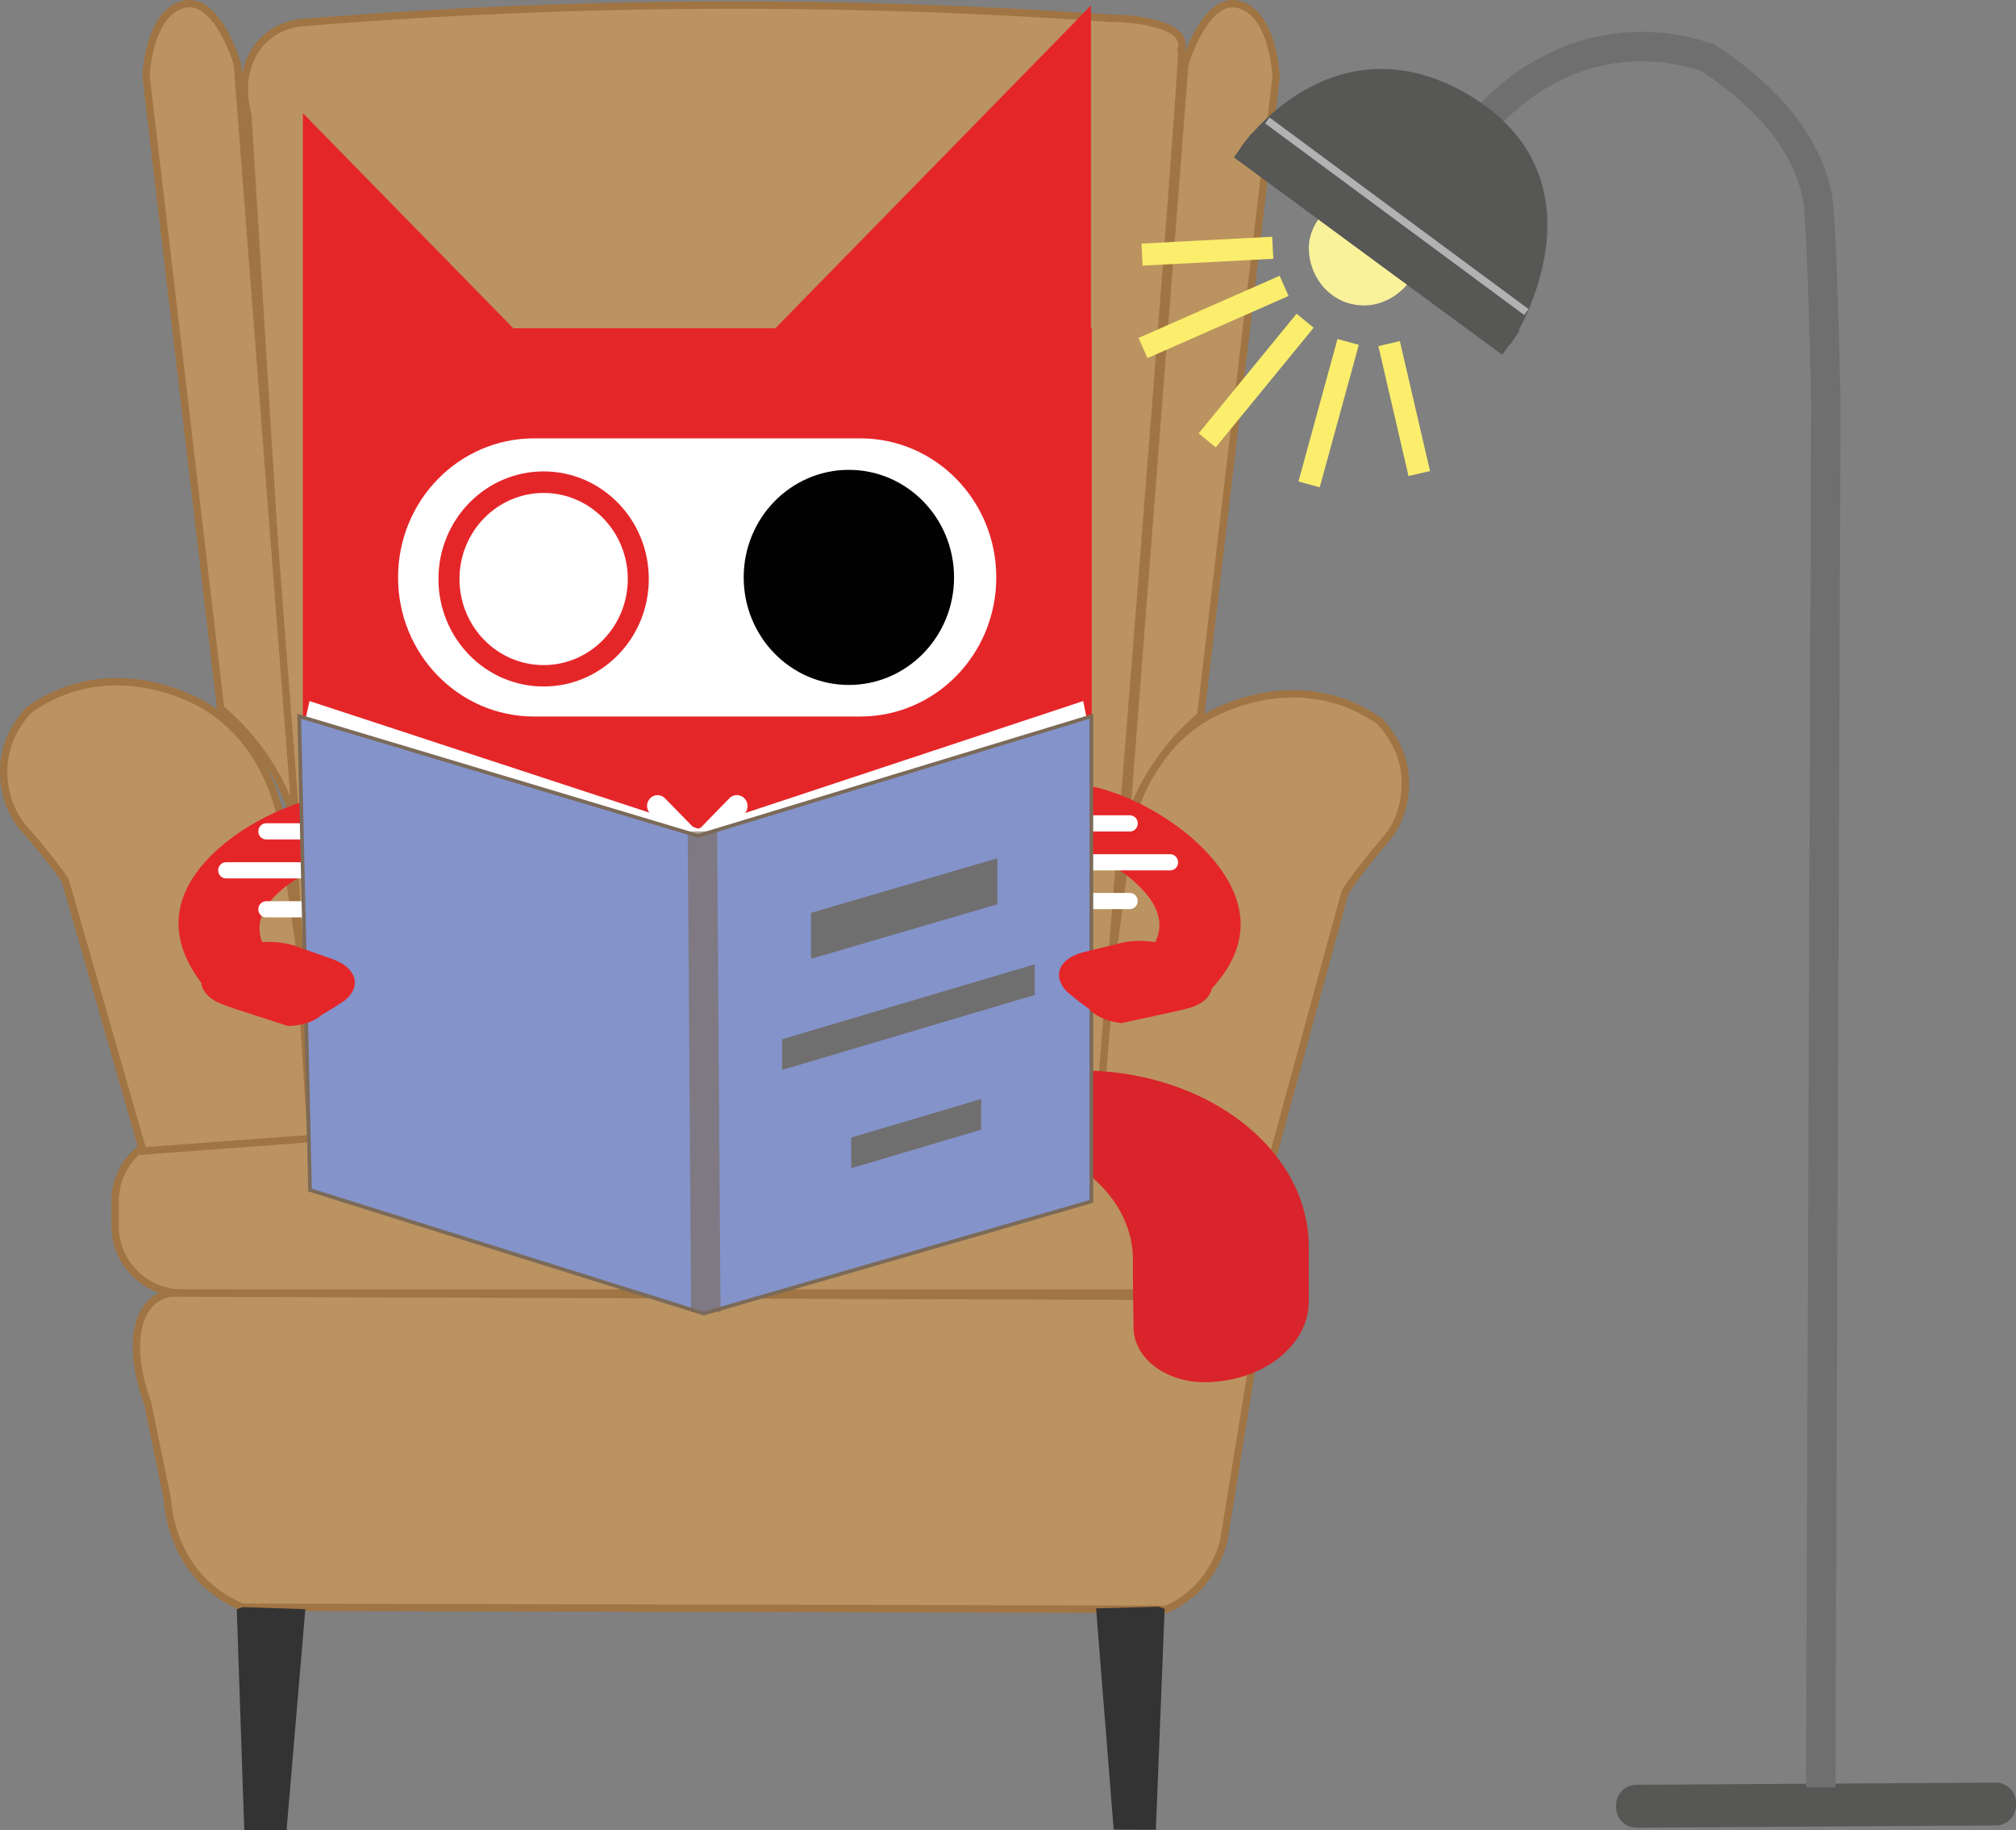
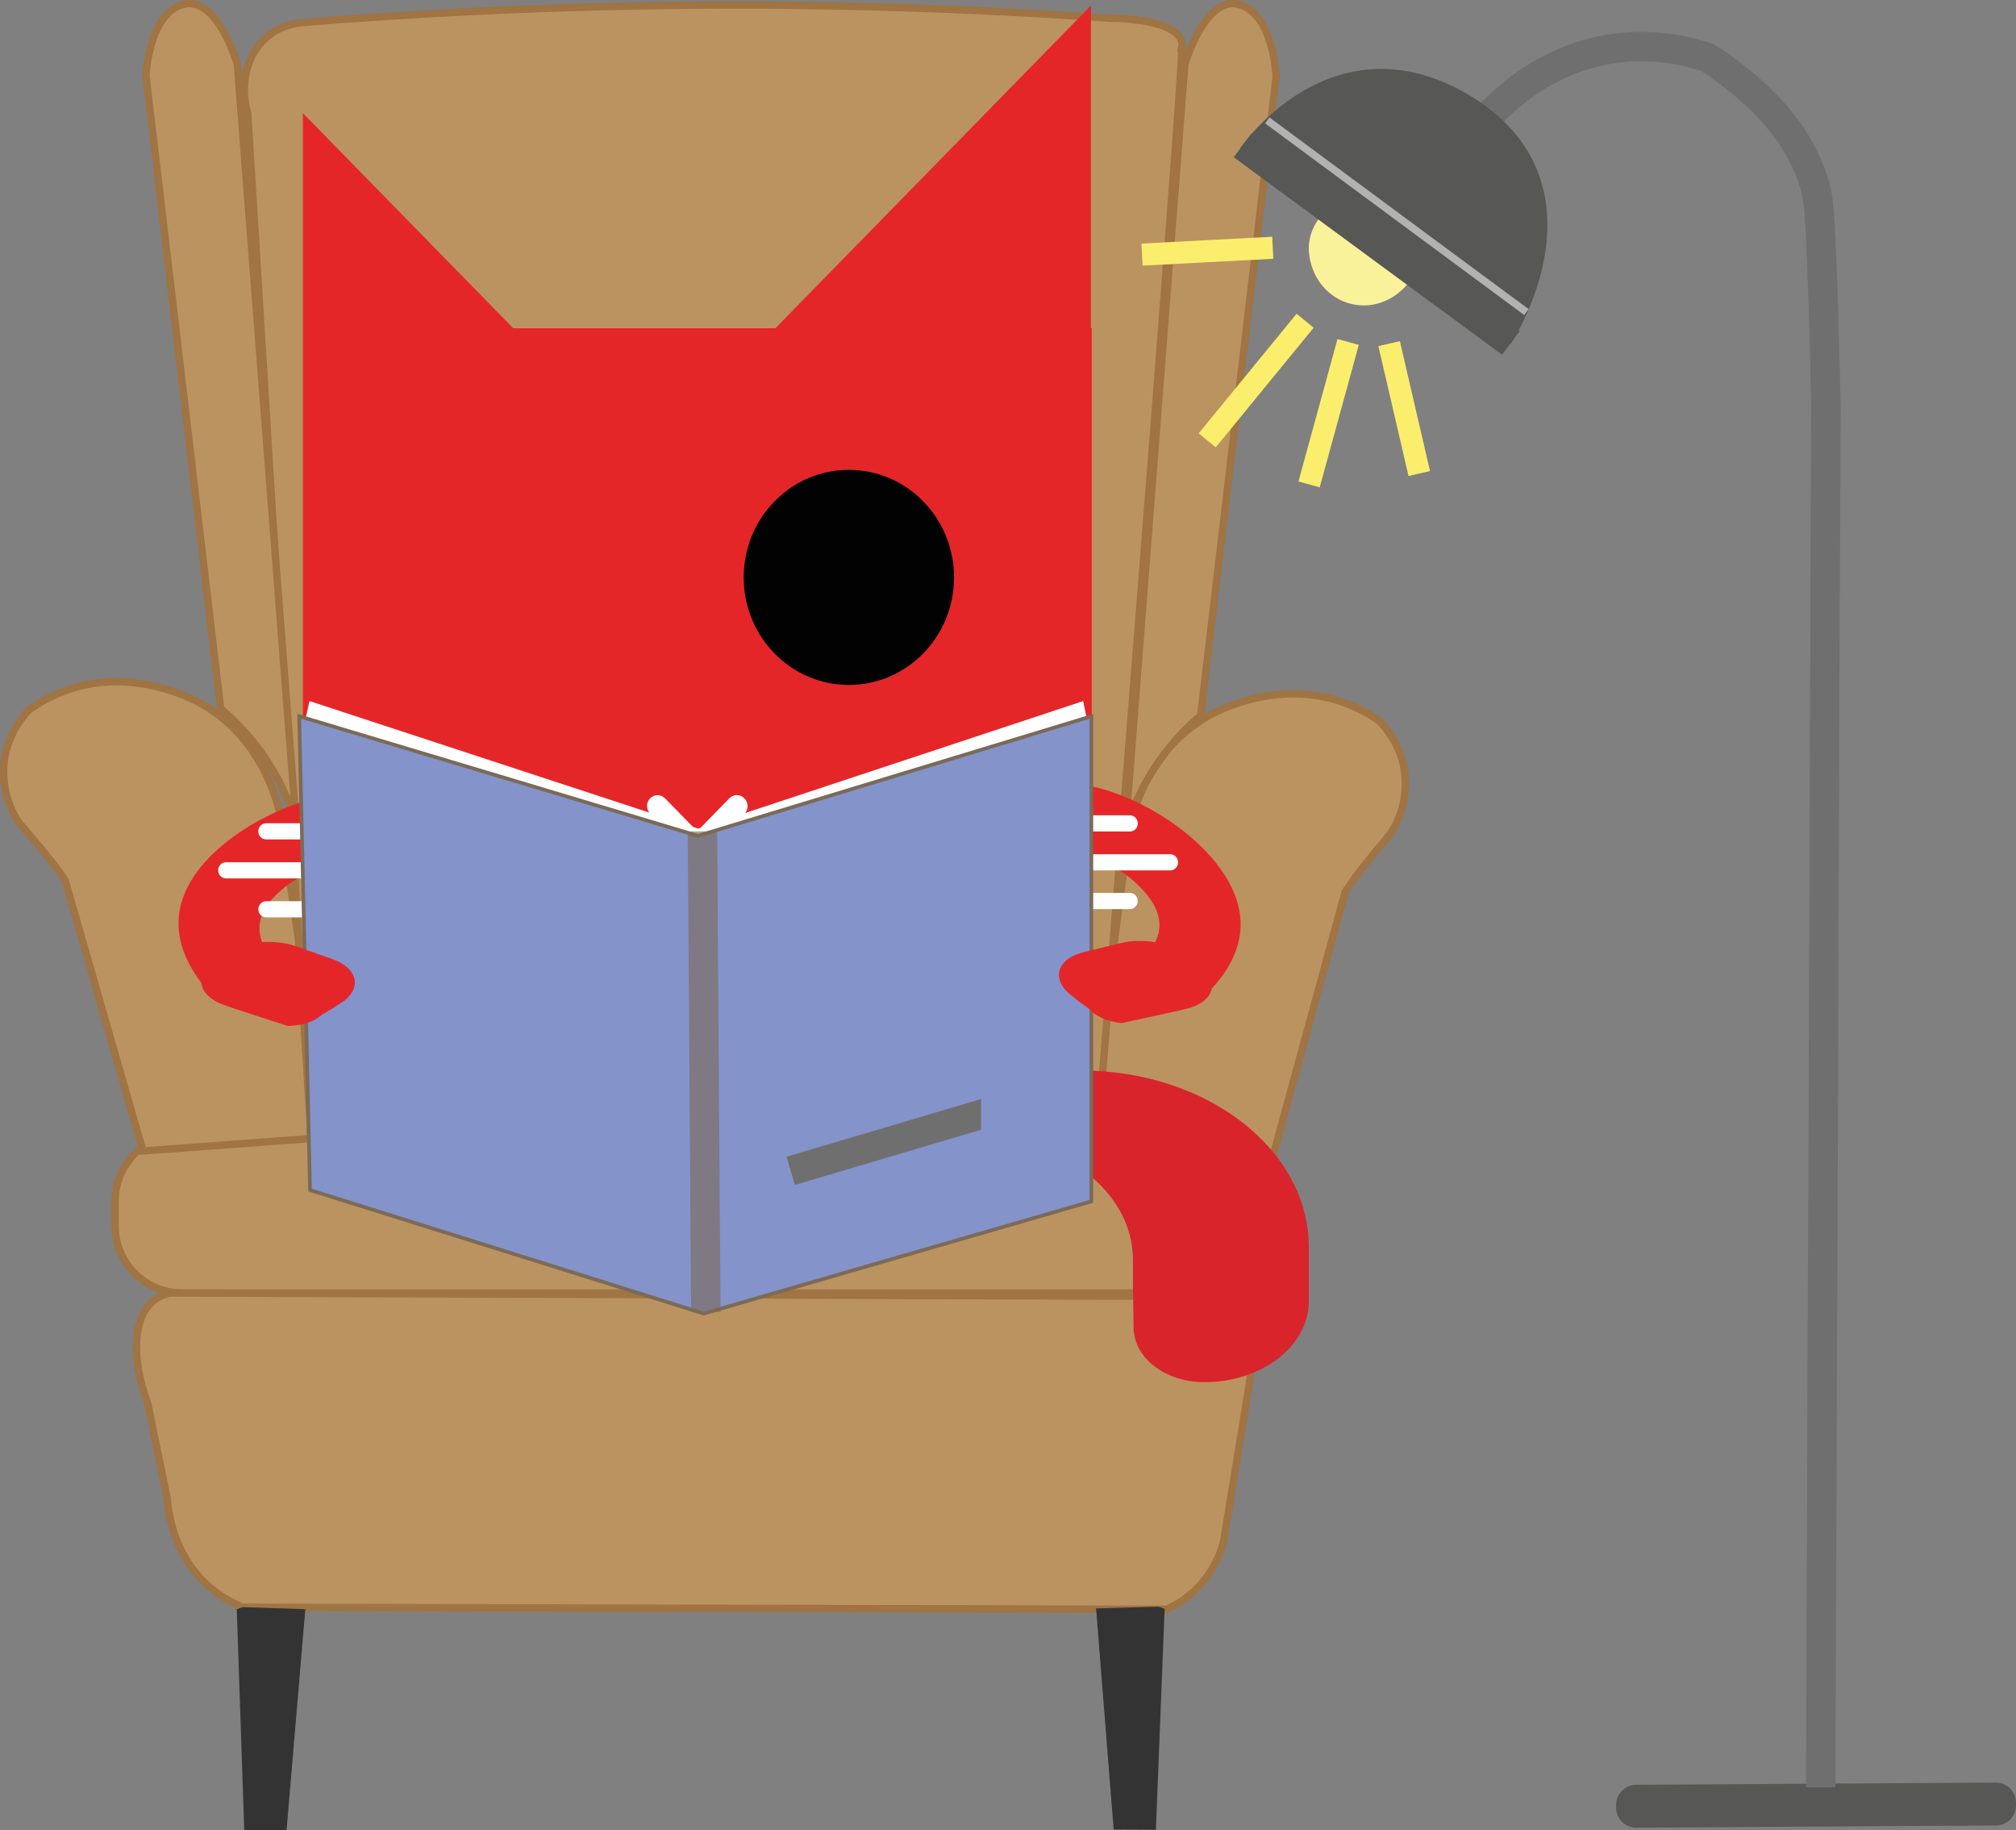
<svg xmlns="http://www.w3.org/2000/svg" version="1.1" x="0px" y="0px" viewBox="0 0 274.09 248.79" style="enable-background:new 0 0 274.09 248.79;" xml:space="preserve">
  <rect x="0" y="0" width="274.09" height="248.79" fill="#808080" stroke="none" />
  <style type="text/css">
	.st0{fill:#BB9360;stroke:#A07443;stroke-miterlimit:10;}
	.st1{fill:#333333;}
	.st2{fill:#E52629;}
	.st3{fill:#FFFFFF;}
	.st4{fill:#020203;}
	.st5{display:none;fill:#E52629;}
	.st6{fill:#D9242B;}
	.st7{fill:#9D9D9C;stroke:#878787;stroke-miterlimit:10;}
	.st8{fill:#575756;stroke:#575756;stroke-miterlimit:10;}
	.st9{fill:none;stroke:#706F6F;stroke-width:4;stroke-miterlimit:10;}
	.st10{fill:none;stroke:#575756;stroke-width:4;stroke-miterlimit:10;}
	.st11{fill:#FAF19B;}
	.st12{fill:#575756;}
	.st13{fill:none;stroke:#B2B2B2;stroke-miterlimit:10;}
	.st14{fill:none;stroke:#FBEE6C;stroke-width:3;stroke-miterlimit:10;}
	.st15{fill:#8493CA;stroke:#7B6A58;stroke-width:0.5;stroke-miterlimit:10;}
	.st16{opacity:0.61;fill:#DDDDD5;stroke:#7B6A58;stroke-width:4;stroke-miterlimit:10;}
	.st17{fill:#DDDDD5;stroke:#706F6F;stroke-width:6;stroke-miterlimit:10;}
	.st18{fill:#DDDDD5;stroke:#706F6F;stroke-width:4;stroke-miterlimit:10;}
	.st19{fill:#8493CA;}
</style>
  <g id="Layer_11">
    <path class="st0" d="M163.69,175.77H24.75c-5.01,0-9.1-4.1-9.1-9.1v-3.4c0-5.01,4.1-9.1,9.1-9.1h138.94c5.01,0,9.1,4.1,9.1,9.1v3.4   C172.79,171.68,168.69,175.77,163.69,175.77z" />
    <path class="st0" d="M169.06,176.25c-48.62-0.16-97.23-0.32-145.85-0.48c-0.98,0.18-1.69,0.54-2.21,0.94   c-2.91,2.19-3.24,7.78-0.94,13.96c0.89,4.35,1.78,8.7,2.68,13.05c0.13,1.72,0.76,7.38,5.32,11.63c1.72,1.6,3.52,2.55,4.92,3.13   c41.88,0.09,83.75,0.19,125.63,0.28c1.04-0.47,2.41-1.23,3.74-2.47c2.64-2.45,3.63-5.32,4-6.72c0.57-3.46,1.14-6.92,1.7-10.38   c0.8-4.92,1.6-9.82,2.38-14.72c0.26-0.72,0.7-2.21,0.43-4.09C170.57,178.27,169.55,176.85,169.06,176.25z" />
    <path class="st0" d="M172.79,158.16c3.36-12.3,6.72-24.6,10.09-36.9c0,0,1.28-2.17,5.62-7.27c1.66-1.95,2.81-4.99,2.52-8.55   c-0.3-3.71-2.42-6.29-3.41-7.37c-1.26-0.89-3.15-2.02-5.62-2.81c-9.26-2.95-17.46,1.89-18.26,2.38   c-10.55,6.46-10.85,19.23-10.85,20.04c-1.62,12.13-3.23,24.26-4.85,36.38L172.79,158.16z" />
    <path class="st0" d="M44.14,152.07c-1.77-12.11-3.55-24.21-5.32-36.32c-0.02-0.81-0.48-13.58-11.11-19.9   c-0.81-0.48-9.06-5.22-18.28-2.15c-2.46,0.82-4.33,1.97-5.58,2.88c-0.98,1.09-3.07,3.7-3.32,7.41c-0.24,3.57,0.95,6.59,2.63,8.52   c4.41,5.04,5.71,7.19,5.71,7.19c3.52,12.25,7.04,24.51,10.56,36.76c7.97-0.59,15.94-1.18,23.91-1.77L44.14,152.07z" />
    <path class="st0" d="M40.83,3.09C55.3,1.91,70.58,1.1,86.61,0.81c23.01-0.42,44.6,0.28,64.57,1.69c0.29-0.09,10.25,0.17,9.48,4   c0.51,0-11.23,145.28-11.23,145.28c-35.72,0.8-71.45,1.59-107.17,2.39c-2.86-46.21-5.72-92.43-8.57-138.64   c-1.13-3.98-0.2-8.03,2.47-10.38C37.83,3.65,39.75,3.23,40.83,3.09z" />
    <path class="st0" d="M153,112.9l0.04-0.54l8.04-103.57c0,0,2.72-9.45,7.4-8.17c4.68,1.28,5.02,9.79,5.02,9.79l-10.26,86.86   c-1.66,1.41-3.68,3.4-5.57,6.08C155.12,106.95,153.76,110.42,153,112.9z" />
    <path class="st0" d="M40.24,111.81l-0.04-0.53L32.27,8.71c0,0-2.71-9.36-7.39-8.1c-4.68,1.26-5.03,9.69-5.03,9.69L30,96.32   c1.66,1.4,3.67,3.37,5.57,6.02C38.12,105.91,39.48,109.35,40.24,111.81z" />
    <polyline class="st1" points="32.19,218.75 33.21,248.79 38.96,248.79 41.51,218.75 32.99,218.47  " />
    <polyline class="st1" points="158.34,218.7 157.15,248.73 151.41,248.7 149.02,218.64 157.54,218.41  " />
  </g>
  <g id="Layer_3">
    <path id="_x37_67b7d03-dfb2-4db1-ab35-156fbd388159_3_" class="st2" d="M51.69,108.24c-7.36-2.55-24.95,4.97-27.18,15.08   c-1.31,5.91,3.07,10.78,4.95,12.63l8.18-4.08l1.15-0.16c-0.84-0.58-3.23-2.37-3.49-5.04c-0.3-3.02,2.3-5.15,3.43-6.07   c5.94-4.86,16.54-4.25,17.9-4.16C56.16,110.53,53.42,108.83,51.69,108.24z" />
    <path id="_x37_67b7d03-dfb2-4db1-ab35-156fbd388159_2_" class="st2" d="M137.33,114.4c1.37,0.04,11.97,0.49,17.4,5.92   c1.03,1.03,3.41,3.41,2.81,6.39c-0.53,2.63-3.08,4.17-3.98,4.67l1.13,0.28l7.73,4.87c2.05-1.65,6.89-6.06,6.18-12.07   c-1.21-10.28-17.96-19.51-25.54-17.71C141.29,107.17,138.39,108.58,137.33,114.4z" />
  </g>
  <g id="Layer_2">
    <path class="st2" d="M148.32,44.61V0.75l-42.9,43.87H69.78l-28.6-29.24v95.05c0,24.23,19.21,43.87,42.9,43.87h64.35V44.61H148.32z" />
-     <path class="st3" d="M72.6,59.59h44.37c10.21,0,18.48,8.46,18.48,18.9v0.01c0,10.44-8.27,18.9-18.48,18.9H72.6   c-10.21,0-18.48-8.46-18.48-18.9v-0.01C54.12,68.05,62.4,59.59,72.6,59.59z" />
    <ellipse class="st4" cx="115.41" cy="78.49" rx="14.3" ry="14.62" />
    <path class="st2" d="M73.91,67.01c6.32,0,11.44,5.24,11.44,11.7c0,6.46-5.12,11.7-11.44,11.7c-6.32,0-11.44-5.24-11.44-11.7   C62.47,72.25,67.59,67.01,73.91,67.01 M73.91,64.08c-7.9,0-14.3,6.55-14.3,14.62s6.4,14.62,14.3,14.62s14.3-6.55,14.3-14.62   S81.81,64.08,73.91,64.08z" />
    <path class="st3" d="M101.19,108.51c-0.56-0.57-1.46-0.57-2.02,0c0,0,0,0,0,0L94.79,113l-4.38-4.48c-0.56-0.57-1.46-0.57-2.02,0   s-0.56,1.5,0,2.07l5,5.12v9.94c0,0.81,0.64,1.46,1.43,1.46c0.79,0,1.43-0.65,1.43-1.46v-9.94l5-5.12   C101.79,110,101.77,109.07,101.19,108.51C101.2,108.52,101.19,108.51,101.19,108.51z" />
    <path class="st3" d="M36.19,114.11h28.98c0.59,0,1.07-0.49,1.07-1.1c0-0.61-0.48-1.1-1.07-1.1H36.19c-0.59,0-1.07,0.49-1.07,1.1   C35.12,113.62,35.6,114.11,36.19,114.11z" />
    <path class="st3" d="M70.64,117.21H30.73c-0.59,0-1.07,0.49-1.07,1.1s0.48,1.1,1.07,1.1h39.91c0.59,0,1.07-0.49,1.07-1.1   S71.23,117.21,70.64,117.21z" />
    <path class="st3" d="M65.17,122.51H36.19c-0.59,0-1.07,0.49-1.07,1.1s0.48,1.1,1.07,1.1h28.98c0.59,0,1.07-0.49,1.07-1.1   S65.76,122.51,65.17,122.51z" />
    <path class="st3" d="M124.66,113.03h28.96c0.59,0,1.07-0.49,1.07-1.1s-0.48-1.1-1.07-1.1h-28.96c-0.59,0-1.07,0.49-1.07,1.1   S124.07,113.03,124.66,113.03z" />
    <path class="st3" d="M159.1,116.12h-39.91c-0.59,0-1.07,0.49-1.07,1.1s0.48,1.1,1.07,1.1h39.91c0.59,0,1.07-0.49,1.07-1.1   S159.69,116.12,159.1,116.12L159.1,116.12z" />
    <path class="st3" d="M153.61,121.38h-28.96c-0.59,0-1.07,0.49-1.07,1.1s0.48,1.1,1.07,1.1h28.96c0.59,0,1.07-0.49,1.07-1.1   S154.21,121.38,153.61,121.38z" />
    <path class="st5" d="M201.05,73.58L201.05,73.58c-2.73-7.65-11.01-11.59-18.49-8.79c-7.48,2.79-11.33,11.26-8.6,18.91   c0.09,0.24,0.18,0.49,0.28,0.72c8.69,24.98-4.07,52.44-28.5,61.33c-9.04,3.29-18.85,3.67-28.1,1.08   c28.4,15.99,64.1,5.4,79.73-23.64C205.55,107.98,206.89,89.88,201.05,73.58z" />
  </g>
  <g id="Layer_7">
    <path class="st6" d="M147.06,145.52h-25.96c-1.54,0.97-3.13,1.9-4.75,2.81c-0.55,0.49-1.15,0.97-1.81,1.44   c-2.25,1.61-4.51,3.21-6.84,4.75h24.81c11.87,0.03,21.48,7.47,21.52,16.66v2.61c0,1.39,0.05,3.56,0.09,6.75   c0.06,4.08,4.35,7.35,9.61,7.35c7.83,0,14.18-4.9,14.21-10.96v-7.49C177.88,156.24,164.09,145.56,147.06,145.52z" />
  </g>
  <g id="Layer_10">
    <line class="st7" x1="100.8" y1="115.62" x2="100.8" y2="111.91" />
    <path class="st8" d="M222.47,247.95l48.9-0.3c1.23-0.01,2.23-1.02,2.22-2.25l0-0.36c-0.01-1.23-1.02-2.23-2.25-2.22l-48.9,0.3   c-1.23,0.01-2.23,1.02-2.22,2.25l0,0.36C220.23,246.96,221.24,247.96,222.47,247.95z" />
    <path class="st9" d="M200.27,18.28c1.48-1.96,8.14-10.31,19.57-11.74c5.25-0.66,9.61,0.38,12.3,1.28   c10.88,7.07,13.84,14.11,14.81,18.26c0.26,1.13,0.54,2.7,0.96,16.02c0.17,5.32,0.27,9.71,0.33,12.68   c-0.23,62.73-0.47,125.46-0.7,188.19" />
    <path class="st10" d="M170.23,21.33c0,0,11.65-17.28,29.08-6.31s4.37,30.72,4.37,30.72" />
    <g>
      <g>
        <path class="st11" d="M185.45,41.52c3.92,0,7.68-3.45,7.5-7.5c-0.18-4.06-3.3-7.5-7.5-7.5c-3.92,0-7.68,3.45-7.5,7.5     C178.13,38.08,181.24,41.52,185.45,41.52L185.45,41.52z" />
      </g>
    </g>
    <line class="st10" x1="205.41" y1="46.61" x2="168.93" y2="19.77" />
    <g>
      <g>
        <path class="st12" d="M198.16,24.74c2.76,3.75,3.12,8.39,3.2,12.9c0.04,2.39,3.47,3.53,4.66,1.26c1.65-3.13,2.19-6.54,2.41-10.04     c0.1-1.6,0.35-3.38-0.12-4.94c-0.45-1.49-1.48-2.77-2.39-4c-2.17-2.94-4.61-5.03-8.09-6.29c-3.28-1.19-6.84-1.87-10.33-1.91     c-3.48-0.04-6.93,0.66-10.1,2.11c-2.57,1.18-6.34,3.3-6.14,6.57c0.11,1.74,1.43,2.95,2.89,3.71c1.38,0.72,2.73,1.43,4.02,2.32     c2.32,1.6,4.41,3.48,6.58,5.27c2.6,2.15,5.3,4.21,8.38,5.62c1.76,0.81,3.3,1.54,4.71,2.91c1.36,1.32,2.6,2.76,3.7,4.3     c1.07,1.49,3.3,1.73,4.32,0c1.49-2.53,1.33-6.03,1.53-8.88c0.21-3.08,0.34-6.18,0.31-9.28c-0.02-2.94-0.92-5.35-3.44-7.02     c-2.15-1.42-4.87-1.99-7.35-2.53c-2.98-0.65-6.01-1.08-9.05-1.3c-2.8-0.2-5.84-0.42-8.6,0.29c-1.2,0.31-2.56,0.84-3.42,1.77     c-1.33,1.42-1,3.4,0.2,4.77c1.88,2.15,4.32,3.82,6.85,5.1c2.85,1.44,5.27,3.23,7.73,5.26c2.78,2.29,5.55,4.58,8.33,6.88     c1.49,1.23,3.53,0.77,4.18-1.1c1.01-2.91,0.86-6.03,0.17-8.99c-0.59-2.53-1.45-5.63-3.25-7.57c-1.8-1.94-4.46-2.72-7-3.08     c-3.02-0.43-6.06-0.61-9.11-0.72c-1.57-0.06-3.06,0.33-3.74,1.92c-0.68,1.6,0.11,3.2,1.2,4.38c1.87,2.04,4.7,3.01,7.06,4.35     c2.59,1.47,5.08,3.12,7.56,4.78c1.14,0.76,2.39,1.89,3.72,2.29c1.65,0.49,3.36-0.53,3.77-2.19c0.73-2.95-1.59-6.43-3.63-8.33     c-2.45-2.29-5.57-3.58-8.69-4.68c-1.27-0.45-2.74,0.51-3.08,1.75c-0.38,1.38,0.47,2.62,1.75,3.08c2.11,0.74,4.29,1.57,6.04,3     c0.75,0.62,1.42,1.34,1.92,2.17c0.23,0.38,0.42,0.76,0.56,1.17c0.08,0.24,0.1,0.53,0.2,0.75c0.15,0.33-0.05,0.16,0.01-0.01     c0.21-0.37,0.43-0.74,0.64-1.1c-0.05,0.06-0.09,0.12-0.14,0.17c0.37-0.21,0.74-0.43,1.1-0.64c-0.07,0.03-0.14,0.06-0.21,0.08     c0.44,0,0.89,0,1.33,0c-0.29-0.05-1.33-0.86-1.84-1.2c-0.77-0.51-1.53-1.02-2.3-1.52c-1.53-1.01-3.07-2.01-4.64-2.96     c-1.54-0.93-3.11-1.77-4.71-2.58c-0.65-0.33-1.3-0.66-1.91-1.06c-0.27-0.17-0.5-0.35-0.73-0.57c-0.14-0.13-0.28-0.27-0.4-0.42     c0.12,0.3,0.14,0.26,0.04-0.12c0,0.44,0,0.89,0,1.33c-0.01,0.02-0.02,0.05-0.03,0.07c-0.3,0.3-0.6,0.6-0.9,0.9     c-0.47,0.24-0.52,0.12,0.01,0.2c0.3,0.04,0.63,0.03,0.94,0.04c0.63,0.03,1.25,0.06,1.88,0.09c1.33,0.07,2.66,0.16,3.99,0.3     c1.7,0.18,3.84,0.34,5.26,1.41c0.68,0.51,0.99,1.29,1.28,2.06c0.42,1.1,0.79,2.22,1.09,3.36c0.58,2.28,0.72,4.52-0.06,6.76     c1.39-0.37,2.79-0.74,4.18-1.1c-3.9-3.22-7.74-6.56-11.76-9.64c-1.8-1.38-3.69-2.43-5.7-3.46c-0.97-0.5-1.94-1.02-2.81-1.69     c-0.48-0.37-0.94-0.8-1.38-1.21c-0.22-0.21-0.45-0.42-0.67-0.63c-0.39-0.48-0.45-0.42-0.19,0.18c-0.11,0.42-0.23,0.84-0.34,1.26     c-0.45,0.36-0.44,0.4,0.03,0.1c0.11-0.06,0.22-0.11,0.34-0.14c0.38-0.14,0.79-0.24,1.19-0.3c0.8-0.13,1.62-0.13,2.43-0.13     c1.88,0,3.77,0.09,5.65,0.27c3.65,0.35,7.59,0.94,11.02,2.28c0.95,0.37,2.03,0.91,2.32,1.95c0.21,0.78,0.1,1.68,0.09,2.48     c-0.01,1.06-0.03,2.12-0.06,3.18c-0.06,2.03-0.17,4.07-0.32,6.1c-0.07,0.97-0.16,1.95-0.25,2.92c-0.08,0.83-0.09,1.72-0.52,2.46     c1.44,0,2.88,0,4.32,0c-1.8-2.5-3.81-4.97-6.27-6.85c-2.15-1.64-4.8-2.41-7.08-3.86c-4.33-2.75-7.88-6.54-12.13-9.4     c-0.98-0.65-1.99-1.25-3.04-1.78c-0.12-0.06-1.3-0.69-1.31-0.68c-0.01,0.01,0.51,1.38,0.01,1.24c0,0,0.81-0.73,0.82-0.74     c2.06-1.57,4.55-2.49,7.07-2.95c2.8-0.51,5.76-0.29,8.52,0.32c2.58,0.56,5.41,1.28,7.38,3.14c1.05,1,1.9,2.17,2.73,3.36     c0.32,0.46,0.8,0.99,0.95,1.53c0.18,0.65,0.02,1.55-0.02,2.22c-0.15,3.01-0.38,6.11-1.8,8.82c1.55,0.42,3.11,0.84,4.66,1.26     c-0.09-5.32-0.63-11-3.88-15.42c-0.8-1.09-2.17-1.63-3.42-0.9C197.98,21.95,197.35,23.65,198.16,24.74L198.16,24.74z" />
      </g>
    </g>
    <line class="st13" x1="207.52" y1="42.42" x2="172.3" y2="16.37" />
    <line class="st14" x1="177.44" y1="43.6" x2="164.13" y2="59.86" />
    <line class="st14" x1="183.29" y1="46.48" x2="177.98" y2="65.85" />
-     <line class="st14" x1="174.58" y1="38.86" x2="155.4" y2="47.31" />
    <line class="st14" x1="173.04" y1="33.68" x2="155.27" y2="34.61" />
    <line class="st14" x1="188.86" y1="46.71" x2="192.96" y2="64.37" />
  </g>
  <g id="Layer_9">
    <path class="st3" d="M42.08,95.3c17.61,5.78,35.22,11.56,52.83,17.34c17.45-5.78,34.91-11.56,52.36-17.34l0.55,2.76   c-17.53,5.63-35.06,11.27-52.6,16.9c-17.97-5.4-35.94-10.8-53.91-16.21L42.08,95.3z" />
  </g>
  <g id="Layer_4">
    <path class="st15" d="M40.68,97.37c18.07,5.42,36.14,10.83,54.21,16.25c17.83-5.42,35.66-10.83,53.49-16.25v65.94   c-17.57,5.08-35.13,10.16-52.7,15.25c-17.84-5.6-35.69-11.19-53.53-16.79C41.66,140.3,41.17,118.84,40.68,97.37z" />
    <line class="st16" x1="95.5" y1="113.01" x2="95.96" y2="178.36" />
-     <line class="st17" x1="109.49" y1="127.44" x2="140.85" y2="118.26" />
-     <line class="st18" x1="104.97" y1="143.76" x2="141.92" y2="132.8" />
    <line class="st18" x1="107.5" y1="159.16" x2="144.45" y2="148.2" />
  </g>
  <g id="Layer_8">
    <rect x="99.85" y="121.32" class="st19" width="6.48" height="34.74" />
    <rect x="135.6" y="115.37" class="st19" width="6.32" height="8.16" />
    <rect x="105.37" y="122.8" class="st19" width="4.9" height="9.73" />
-     <rect x="106.3" y="152.64" class="st19" width="9.43" height="9.89" />
    <rect x="133.39" y="145.98" class="st19" width="12.56" height="8.6" />
    <rect x="140.69" y="130.58" class="st19" width="2.13" height="6.26" />
  </g>
  <g id="Layer_5">
    <path id="_x33_1ee5fd4-49fa-4189-9013-f12865f7ae78_3_" class="st2" d="M46.87,136c2.37-1.95,1.6-4.47-1.72-5.64l-4.93-1.74   c-3.32-1.16-7.93-0.53-10.31,1.41l-1.16,0.95c-2.37,1.95-1.6,4.47,1.72,5.64l1.4,0.49c2.41,0.78,4.82,1.57,7.23,2.35   c0.47,0,1.35-0.04,2.33-0.31c1.36-0.38,2.06-0.97,2.31-1.2c0.47-0.27,0.93-0.54,1.4-0.82C45.71,136.76,46.29,136.38,46.87,136z" />
    <path id="_x33_1ee5fd4-49fa-4189-9013-f12865f7ae78_1_" class="st2" d="M146.71,136.16c0.44,0.32,0.87,0.63,1.31,0.95   c0.22,0.26,0.87,0.92,2.18,1.43c0.95,0.37,1.82,0.49,2.29,0.54c2.48-0.54,4.95-1.08,7.43-1.62l1.44-0.35   c3.42-0.83,4.43-3.27,2.27-5.44l-1.05-1.06c-2.17-2.17-6.7-3.26-10.12-2.43l-5.08,1.24c-3.42,0.83-4.43,3.27-2.27,5.44   C145.64,135.29,146.17,135.72,146.71,136.16z" />
  </g>
</svg>